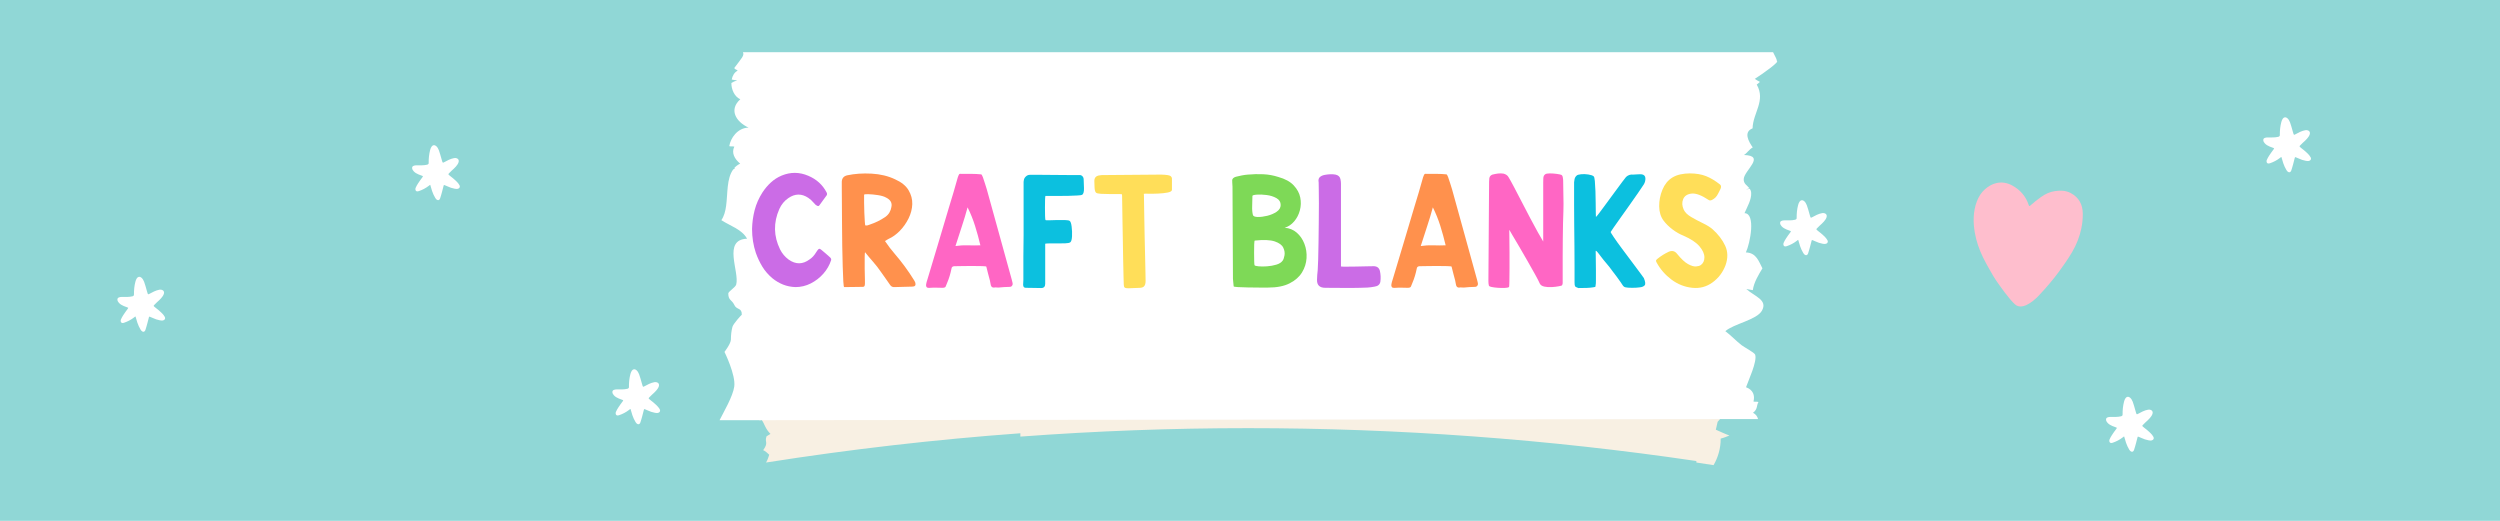
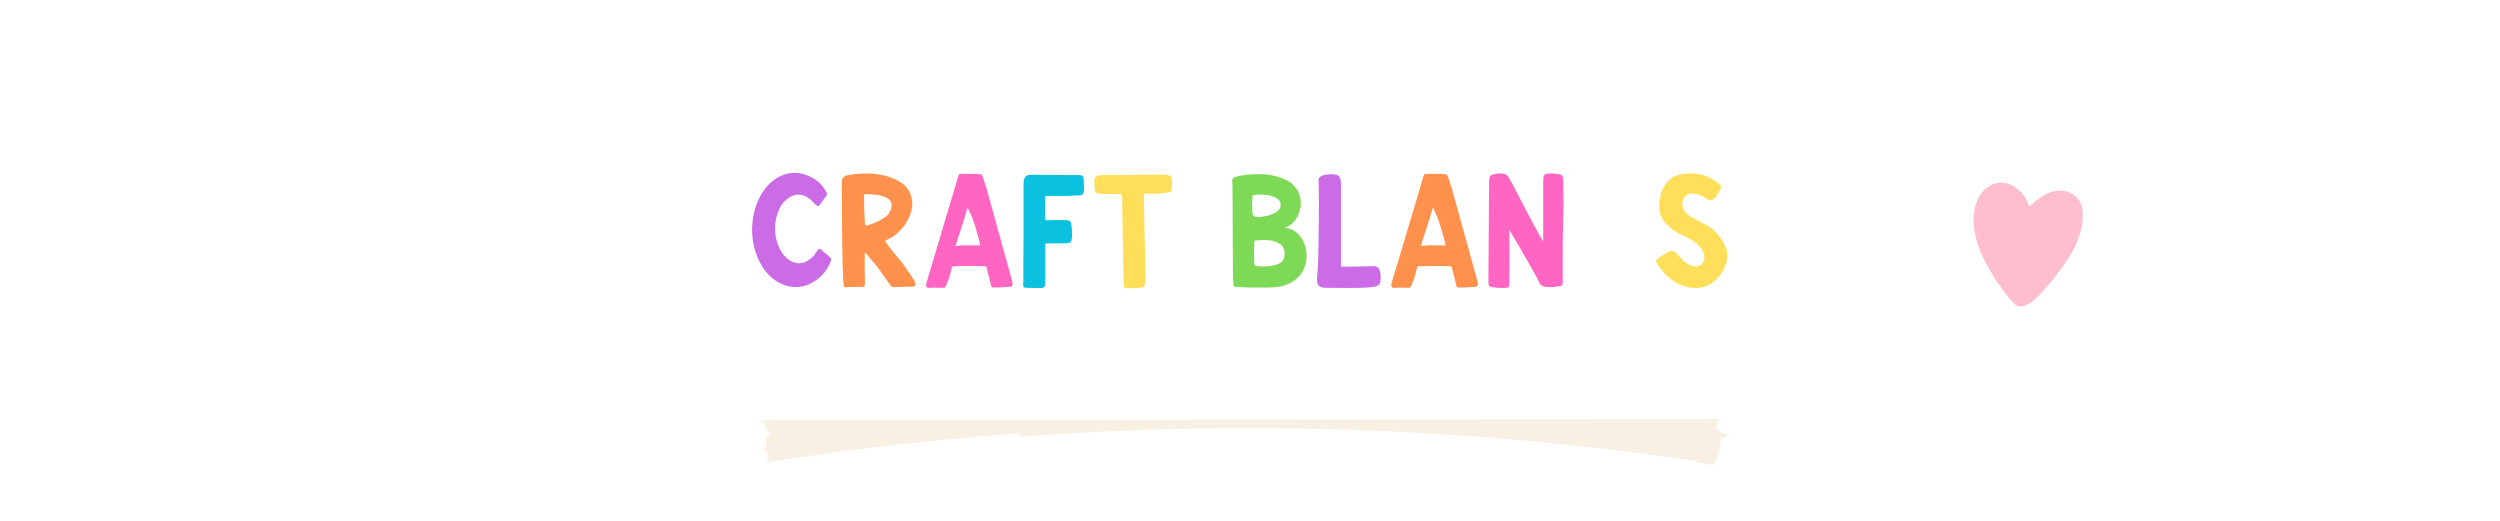
<svg xmlns="http://www.w3.org/2000/svg" version="1.0" preserveAspectRatio="xMidYMid meet" height="500" viewBox="0 0 1800 375" zoomAndPan="magnify" width="2400">
  <defs>
    <g />
    <clipPath id="dc51de4e34">
      <path clip-rule="nonzero" d="M 518 37.5 L 1280 37.5 L 1280 303 L 518 303 Z M 518 37.5" />
    </clipPath>
    <clipPath id="58b2f88054">
      <path clip-rule="nonzero" d="M 84.531 199.285 L 119 199.285 L 119 239 L 84.531 239 Z M 84.531 199.285" />
    </clipPath>
    <clipPath id="8c594ded22">
      <path clip-rule="nonzero" d="M 296.73 104.516 L 331.23 104.516 L 331.23 144.266 L 296.73 144.266 Z M 296.73 104.516" />
    </clipPath>
    <clipPath id="cf0ae4de9f">
      <path clip-rule="nonzero" d="M 440.922 265.859 L 475.422 265.859 L 475.422 305.609 L 440.922 305.609 Z M 440.922 265.859" />
    </clipPath>
    <clipPath id="75bcaca7f2">
      <path clip-rule="nonzero" d="M 1281.672 144.145 L 1316.172 144.145 L 1316.172 183.895 L 1281.672 183.895 Z M 1281.672 144.145" />
    </clipPath>
    <clipPath id="e991a1c4ae">
      <path clip-rule="nonzero" d="M 1516.344 285.676 L 1550.844 285.676 L 1550.844 325.426 L 1516.344 325.426 Z M 1516.344 285.676" />
    </clipPath>
    <clipPath id="1405bef89f">
      <path clip-rule="nonzero" d="M 1629.566 84.445 L 1664 84.445 L 1664 124.195 L 1629.566 124.195 Z M 1629.566 84.445" />
    </clipPath>
    <clipPath id="4952d9646e">
      <path clip-rule="nonzero" d="M 1421 131 L 1500 131 L 1500 221 L 1421 221 Z M 1421 131" />
    </clipPath>
    <clipPath id="9f1bea3dbe">
      <path clip-rule="nonzero" d="M 1427.734 124.07 L 1503.809 141.293 L 1484.273 227.609 L 1408.195 210.387 Z M 1427.734 124.07" />
    </clipPath>
    <clipPath id="0c46d5f2ff">
      <path clip-rule="nonzero" d="M 1427.734 124.07 L 1503.809 141.293 L 1484.273 227.609 L 1408.195 210.387 Z M 1427.734 124.07" />
    </clipPath>
    <clipPath id="4382e478cc">
      <path clip-rule="nonzero" d="M 1427.734 124.07 L 1503.809 141.293 L 1484.273 227.609 L 1408.195 210.387 Z M 1427.734 124.07" />
    </clipPath>
  </defs>
  <rect fill-opacity="1" height="450" y="-37.5" fill="#ffffff" width="2160" x="-180" />
-   <rect fill-opacity="1" height="450" y="-37.5" fill="#90d7d6" width="2160" x="-180" />
  <path fill-rule="nonzero" fill-opacity="1" d="M 1233.758 334.898 C 1229.641 334.258 1225.527 333.637 1221.402 333.023 C 1221.414 332.645 1221.402 332.285 1221.379 331.941 C 1114.363 316.152 1006.504 308.262 898.633 308.262 C 843.941 308.262 789.25 310.293 734.668 314.352 C 734.668 313.551 734.668 312.746 734.668 311.949 C 673.445 316.426 612.348 323.445 551.551 333.023 C 552.68 331.238 553.211 329.273 553.855 327.398 C 552.383 326.039 550.988 324.699 549.496 324.117 C 553.648 318.281 550.309 318.723 551.898 314.156 C 552.84 313.574 553.785 312.984 554.73 312.402 C 551.059 308.734 550.691 305.762 548.254 301.875 C 548.148 302.406 547.793 302.609 547.332 302.609 C 546.297 302.609 544.711 301.625 544.012 301.148 C 544.012 300.988 544.012 300.832 544.012 300.676 C 545.52 299.727 548.738 296.863 551.613 295.438 C 551.5 295.16 551.383 294.883 551.27 294.598 C 548.227 293.293 546.191 290.156 544.195 289.328 C 548.371 286.383 552.961 282.555 557.469 279.688 C 555.605 277.695 553.902 275.527 552.07 274.457 C 556.258 269.438 552.891 269.219 554.488 264.961 C 555.441 264.562 556.395 264.168 557.352 263.766 C 553.637 259.395 553.277 256.34 550.82 251.977 C 550.727 252.383 550.477 252.551 550.141 252.551 C 549.125 252.551 547.301 251.078 546.539 250.395 C 546.539 250.242 546.539 250.082 546.539 249.93 C 548.227 249.207 552.027 246.547 555.129 245.953 C 551.324 244.367 549 240.004 546.723 238.621 C 547.977 237.992 549.277 237.281 550.59 236.555 C 549.164 235.254 547.391 233.895 544.086 232.895 C 544.09 228.953 544.09 225.02 544.098 221.082 C 549.68 217.031 554.359 211.32 559.355 205.863 C 558.832 203.27 557.914 200.836 556.121 198.781 C 561.988 195.594 556.766 193.832 560.824 193.34 C 559.527 192.617 558.004 192.09 555.98 192.09 C 555.926 192.09 555.879 192.09 555.824 192.09 C 556.141 191.582 556.359 191.117 556.605 190.629 C 553.668 188.352 552.668 185.176 546.609 182.16 C 546.609 178.223 546.617 174.289 546.617 170.348 C 550.414 168.371 553.785 165.547 557.121 162.535 C 554.531 159.512 556.926 153.84 564.277 148.434 C 563.457 148.285 562.691 148.242 561.926 148.242 C 560.805 148.242 559.684 148.34 558.355 148.363 C 559.402 147.055 560.09 145.719 560.746 144.332 C 560.043 144.055 559.297 143.82 558.453 143.664 C 560.84 140.301 561.168 137.281 561.457 134.312 C 552.855 133.035 552.023 123.801 560.559 116.355 C 560.895 116.238 561.23 116.125 561.57 116.008 C 556.465 112.664 558.281 106.316 566.969 101.621 C 564.953 100.887 563.262 100.805 561.008 100.426 C 563.125 98.191 563.801 95.527 565.676 92.902 C 565.574 92.164 565.508 91.43 565.508 90.68 C 566.496 89.832 567.695 89.012 569.242 88.219 C 568.766 88.246 568.305 88.258 567.855 88.258 C 567.117 88.258 566.414 88.223 565.734 88.172 C 565.773 87.922 565.855 87.684 565.906 87.441 C 555.605 85.277 554.062 75.02 563.219 68.836 C 567.266 68.227 571.316 67.621 575.363 67.035 C 681.645 51.473 788.742 43.695 895.84 43.695 C 1007.344 43.695 1118.859 52.129 1229.434 68.992 C 1233.809 69.664 1238.172 70.344 1242.543 71.035 C 1243.574 72.59 1245.074 74.012 1247.543 75.133 C 1247.555 84.008 1247.559 92.867 1247.57 101.738 C 1243.73 102.504 1240.043 103.727 1236.551 105.512 C 1239.992 105.887 1243.805 106.914 1247.582 107.863 C 1247.582 108.707 1247.582 109.547 1247.582 110.395 C 1240.633 111.246 1233.844 113.098 1234.582 117.586 C 1237.25 118.516 1239.922 119.441 1242.59 120.391 C 1243.602 122.148 1245.098 123.863 1247.543 125.473 C 1247.547 134.344 1247.566 143.203 1247.57 152.078 C 1243.762 152.082 1240.105 152.586 1236.641 153.715 C 1240.059 154.738 1243.84 156.512 1247.582 158.203 C 1247.582 159.051 1247.582 159.891 1247.582 160.734 C 1246.277 160.637 1244.969 160.582 1243.719 160.582 C 1235.574 160.582 1229.773 163.066 1240.309 173.867 C 1240.371 180.172 1240.758 181.008 1236.355 183.969 C 1235.254 185.059 1239.152 186.734 1238.125 188.547 C 1234.973 189.012 1232.441 190.926 1229.777 192.039 C 1233.062 193.664 1236.938 196.758 1238.68 197.781 C 1238.438 197.766 1238.191 197.754 1237.922 197.754 C 1235.148 197.754 1231.281 198.758 1227.512 199.266 C 1227.477 201.25 1227.328 203.223 1227.633 204.938 C 1228.074 205.359 1228.52 205.785 1228.961 206.156 C 1228.656 206.234 1228.34 206.336 1228.027 206.43 C 1228.578 207.82 1229.613 208.914 1231.559 209.516 C 1231.457 211.855 1231.293 218.699 1231.559 220.305 C 1231.051 219.746 1230.672 219.484 1230.418 219.484 C 1229.211 219.484 1230.66 225.164 1233.004 230.84 C 1235.344 236.52 1238.582 242.199 1240.934 242.199 C 1241.117 242.199 1241.297 242.164 1241.465 242.09 C 1242.828 243.477 1239.852 255.754 1231.617 259.113 C 1231.605 259.578 1231.602 260.074 1231.59 260.574 C 1236.055 261.465 1240.969 263.043 1245.164 263.691 C 1243.219 264.848 1241.367 266.043 1238.801 267.152 C 1238.91 272.707 1237.516 278.57 1235.363 283.664 C 1237.363 287.902 1239.566 291.27 1241.254 291.27 C 1241.344 291.27 1241.438 291.258 1241.52 291.234 C 1242.551 292.5 1241.062 299.578 1236.699 303.684 C 1236.309 305.645 1235.883 307.543 1235.402 309.387 C 1238.746 310.859 1242.152 312.488 1245.188 313.559 C 1243.258 314.332 1241.426 315.172 1238.875 315.785 C 1239.012 322.73 1236.84 329.719 1233.758 334.898" fill="#f8f0e3" />
  <g clip-path="url(#dc51de4e34)">
    <path fill-rule="nonzero" fill-opacity="1" d="M 1279.223 43.992 C 1279.703 43.582 1278.453 41.059 1276.609 37.562 L 534.922 37.574 C 536.039 40.047 534.148 41.605 528.703 48.93 C 529.156 50.207 530.301 49.898 531.125 50.852 C 528.746 52.09 527.355 54.508 526.836 57.277 C 528.078 57.535 529.379 57.75 530.801 57.852 C 529.059 58.406 527.699 59.059 526.586 59.754 C 526.562 64.492 528.812 69.555 533.004 71.477 C 524.801 78.844 529.547 87.484 538.969 91.898 C 531.008 91.996 525.961 99.523 525.074 105.223 C 526.32 105.586 527.438 105.266 528.719 105.562 C 526.48 110.074 528.871 114.461 532.918 117.824 C 531.172 118.656 529.766 119.738 528.629 121.023 C 528.824 121.141 528.996 121.277 529.195 121.383 C 528.758 121.566 528.352 121.797 527.918 121.992 C 523.109 128.527 524.031 139.234 522.797 148.266 C 522.258 152.141 521.324 155.715 519.363 158.512 C 525.777 162.684 534.125 165.059 537.887 171.863 C 520.035 172.523 532.566 195.66 530.07 204.879 C 529.508 206.957 524.332 209.871 524.359 211.363 C 524.434 216.457 526.918 215.68 528.711 219.578 C 530.449 223.363 534.242 221.281 534.086 226.648 C 534.094 226.387 527.961 233.094 527.363 235.32 C 526.562 238.328 526.262 241.371 526.258 244.422 C 526.25 247.398 521.629 253.371 521.629 253.371 C 521.629 253.371 529.859 270.023 528.668 278.352 C 527.652 285.477 521.051 296.621 518.07 302.566 L 1265.785 301.715 C 1265.344 299.965 1264.383 298.375 1262.168 297.195 C 1265.707 294.512 1264.492 292.152 1266.086 289.453 C 1264.879 289.059 1263.754 289.406 1262.512 289.117 C 1263.66 284.609 1262.199 280.688 1257.148 278.801 C 1258.758 274.062 1265.375 260.125 1263.703 255.316 C 1263.188 253.875 1255.812 249.965 1254.043 248.605 C 1250.008 245.512 1246.312 241.453 1242.234 238.441 C 1248.25 233.148 1264.871 230.32 1268.586 223.691 C 1273.004 215.805 1263.082 213.422 1257.332 208.043 C 1258.879 208.453 1260.648 208.613 1262.027 208.891 C 1262.773 203.383 1266.039 198.031 1268.949 193.203 C 1266.375 188.402 1264.652 181.953 1257.035 181.746 C 1260.133 175.117 1264.316 153.59 1256.043 153.477 C 1257.957 149.008 1261.145 143.766 1260.852 138.898 C 1260.773 137.68 1260.402 136.762 1259.891 135.988 C 1258.98 136.07 1258.035 136.184 1257.035 136.367 C 1257.945 136.148 1258.797 135.887 1259.609 135.598 C 1257.945 133.414 1255.242 132.367 1255.492 128.812 C 1255.93 122.598 1271.52 112.078 1255.641 111.605 C 1257.602 110.492 1259.625 107.359 1261.98 106.145 C 1258.945 101.824 1255.141 95.043 1261.855 92.41 C 1262.098 81.285 1271.484 72.5 1264.855 60.902 L 1267.168 58.984 C 1265.961 58.441 1264.176 57.281 1263.469 56.773 C 1269.863 52.727 1281.867 43.992 1279.223 43.992" fill="#ffffff" />
  </g>
  <g clip-path="url(#58b2f88054)">
    <path fill-rule="nonzero" fill-opacity="1" d="M 97.574 227.852 C 97.082 228.004 96.832 228.32 96.527 228.559 C 94.344 230.242 91.938 231.5 89.324 232.375 C 89.082 232.457 88.828 232.535 88.57 232.562 C 87.578 232.668 86.977 232.164 86.895 231.168 C 86.863 230.777 86.914 230.395 87.059 230.02 C 87.508 228.875 88.176 227.848 88.816 226.809 C 89.727 225.32 90.816 223.957 91.832 222.543 C 91.926 222.414 92.02 222.289 92.105 222.16 C 92.445 221.656 92.441 221.609 91.887 221.395 C 90.965 221.035 90.023 220.73 89.117 220.344 C 87.816 219.793 86.582 219.121 85.625 218.047 C 85.027 217.379 84.543 216.648 84.531 215.695 C 84.523 214.988 84.844 214.504 85.465 214.211 C 86.086 213.914 86.758 213.816 87.438 213.805 C 88.84 213.785 90.246 213.793 91.652 213.789 C 92.852 213.785 94.031 213.629 95.203 213.375 C 95.379 213.336 95.559 213.293 95.723 213.219 C 96.207 213.008 96.453 212.707 96.449 212.098 C 96.418 208.941 96.695 205.812 97.512 202.754 C 97.738 201.895 98.043 201.066 98.551 200.328 C 99.371 199.129 100.664 198.949 101.777 199.887 C 102.738 200.699 103.328 201.762 103.77 202.918 C 104.52 204.891 105.016 206.938 105.605 208.957 C 105.797 209.605 105.969 210.262 106.176 210.902 C 106.551 212.062 106.648 212.109 107.73 211.492 C 108.773 210.898 109.832 210.352 110.922 209.852 C 112.176 209.277 113.473 208.82 114.84 208.578 C 115.477 208.469 116.09 208.531 116.68 208.738 C 117.883 209.152 118.391 210.227 118 211.504 C 117.625 212.723 116.879 213.734 116.051 214.672 C 115.121 215.727 114.094 216.684 113.031 217.609 C 112.324 218.223 111.66 218.887 111.043 219.59 C 110.516 220.188 110.531 220.25 111.094 220.801 C 111.949 221.641 112.992 222.254 113.887 223.047 C 115.254 224.25 116.664 225.406 117.789 226.855 C 118.125 227.289 118.445 227.73 118.688 228.223 C 119.207 229.297 118.707 230.328 117.551 230.66 C 116.746 230.891 115.953 230.777 115.16 230.637 C 113.332 230.305 111.59 229.723 109.918 228.914 C 109.309 228.621 108.684 228.359 108.051 228.121 C 107.438 227.887 107.348 227.945 107.184 228.574 C 106.812 230.008 106.473 231.453 106.07 232.875 C 105.637 234.426 105.246 235.992 104.711 237.516 C 104.57 237.914 104.387 238.281 104.066 238.566 C 103.684 238.91 103.27 239.004 102.773 238.793 C 102.062 238.496 101.594 237.953 101.215 237.32 C 100.254 235.734 99.5 234.051 98.898 232.301 C 98.402 230.855 97.973 229.387 97.574 227.852 Z M 97.574 227.852" fill="#ffffff" />
  </g>
  <g clip-path="url(#8c594ded22)">
    <path fill-rule="nonzero" fill-opacity="1" d="M 309.773 133.082 C 309.281 133.238 309.031 133.555 308.727 133.789 C 306.543 135.473 304.133 136.73 301.523 137.605 C 301.277 137.691 301.023 137.766 300.77 137.793 C 299.773 137.898 299.172 137.395 299.09 136.398 C 299.059 136.008 299.109 135.625 299.258 135.254 C 299.703 134.105 300.371 133.078 301.012 132.039 C 301.926 130.551 303.016 129.188 304.031 127.773 C 304.121 127.645 304.215 127.52 304.301 127.391 C 304.641 126.887 304.637 126.84 304.082 126.625 C 303.164 126.266 302.223 125.961 301.312 125.574 C 300.016 125.023 298.777 124.355 297.82 123.277 C 297.227 122.609 296.742 121.883 296.73 120.926 C 296.723 120.219 297.039 119.734 297.66 119.441 C 298.285 119.148 298.957 119.047 299.633 119.035 C 301.039 119.016 302.441 119.023 303.848 119.02 C 305.047 119.02 306.23 118.863 307.398 118.605 C 307.574 118.566 307.754 118.523 307.918 118.449 C 308.402 118.238 308.652 117.938 308.645 117.328 C 308.613 114.172 308.895 111.047 309.707 107.984 C 309.938 107.125 310.238 106.297 310.75 105.559 C 311.57 104.359 312.863 104.18 313.973 105.117 C 314.938 105.93 315.527 106.992 315.969 108.148 C 316.719 110.121 317.211 112.168 317.805 114.188 C 317.996 114.836 318.164 115.492 318.371 116.133 C 318.746 117.293 318.848 117.34 319.93 116.723 C 320.969 116.133 322.031 115.582 323.117 115.082 C 324.375 114.508 325.668 114.051 327.035 113.809 C 327.676 113.699 328.285 113.762 328.879 113.969 C 330.078 114.383 330.586 115.457 330.195 116.734 C 329.82 117.953 329.074 118.965 328.25 119.902 C 327.32 120.957 326.289 121.914 325.23 122.84 C 324.523 123.453 323.859 124.117 323.238 124.82 C 322.711 125.418 322.727 125.48 323.289 126.031 C 324.148 126.871 325.188 127.484 326.086 128.277 C 327.449 129.48 328.859 130.637 329.988 132.086 C 330.324 132.52 330.645 132.961 330.883 133.453 C 331.402 134.527 330.902 135.559 329.75 135.891 C 328.941 136.121 328.152 136.008 327.355 135.867 C 325.531 135.535 323.785 134.953 322.113 134.145 C 321.508 133.852 320.879 133.59 320.25 133.352 C 319.633 133.117 319.543 133.176 319.379 133.805 C 319.008 135.238 318.672 136.684 318.27 138.109 C 317.832 139.66 317.441 141.223 316.906 142.746 C 316.766 143.145 316.582 143.512 316.262 143.797 C 315.883 144.141 315.465 144.234 314.969 144.027 C 314.258 143.727 313.793 143.184 313.41 142.551 C 312.449 140.965 311.695 139.281 311.094 137.531 C 310.598 136.086 310.172 134.617 309.773 133.082 Z M 309.773 133.082" fill="#ffffff" />
  </g>
  <g clip-path="url(#cf0ae4de9f)">
    <path fill-rule="nonzero" fill-opacity="1" d="M 453.965 294.426 C 453.473 294.582 453.223 294.898 452.918 295.133 C 450.73 296.816 448.324 298.074 445.715 298.953 C 445.469 299.035 445.215 299.109 444.961 299.137 C 443.965 299.242 443.363 298.738 443.281 297.742 C 443.25 297.352 443.301 296.969 443.449 296.598 C 443.895 295.449 444.562 294.426 445.203 293.383 C 446.117 291.895 447.207 290.531 448.223 289.117 C 448.312 288.992 448.406 288.863 448.492 288.734 C 448.832 288.23 448.828 288.188 448.273 287.969 C 447.355 287.609 446.41 287.305 445.504 286.918 C 444.207 286.367 442.969 285.699 442.012 284.621 C 441.418 283.953 440.934 283.227 440.922 282.27 C 440.91 281.562 441.23 281.078 441.852 280.785 C 442.477 280.492 443.145 280.391 443.824 280.379 C 445.23 280.359 446.633 280.367 448.039 280.363 C 449.238 280.363 450.422 280.207 451.59 279.949 C 451.766 279.91 451.945 279.867 452.109 279.793 C 452.594 279.582 452.84 279.281 452.836 278.672 C 452.805 275.516 453.086 272.391 453.898 269.328 C 454.129 268.473 454.43 267.641 454.938 266.902 C 455.762 265.703 457.055 265.523 458.164 266.461 C 459.125 267.273 459.719 268.336 460.16 269.492 C 460.91 271.465 461.402 273.512 461.996 275.531 C 462.188 276.18 462.355 276.836 462.562 277.48 C 462.938 278.641 463.039 278.684 464.121 278.066 C 465.16 277.477 466.223 276.926 467.309 276.426 C 468.566 275.852 469.859 275.395 471.227 275.152 C 471.863 275.043 472.477 275.105 473.07 275.312 C 474.27 275.727 474.777 276.801 474.387 278.078 C 474.012 279.301 473.266 280.309 472.441 281.246 C 471.512 282.301 470.48 283.258 469.422 284.184 C 468.715 284.801 468.047 285.461 467.43 286.164 C 466.902 286.762 466.918 286.824 467.48 287.375 C 468.34 288.215 469.379 288.832 470.277 289.621 C 471.641 290.824 473.051 291.98 474.176 293.43 C 474.516 293.863 474.836 294.305 475.074 294.801 C 475.594 295.871 475.094 296.902 473.941 297.234 C 473.133 297.465 472.34 297.352 471.547 297.211 C 469.723 296.879 467.977 296.297 466.305 295.488 C 465.699 295.195 465.07 294.938 464.441 294.695 C 463.824 294.461 463.734 294.52 463.57 295.148 C 463.199 296.582 462.859 298.027 462.461 299.453 C 462.023 301.004 461.633 302.566 461.098 304.09 C 460.957 304.488 460.773 304.855 460.453 305.141 C 460.074 305.484 459.656 305.578 459.16 305.371 C 458.449 305.07 457.984 304.527 457.602 303.895 C 456.641 302.309 455.887 300.625 455.285 298.875 C 454.789 297.43 454.363 295.961 453.965 294.426 Z M 453.965 294.426" fill="#ffffff" />
  </g>
  <g clip-path="url(#75bcaca7f2)">
    <path fill-rule="nonzero" fill-opacity="1" d="M 1294.715 172.711 C 1294.223 172.863 1293.973 173.18 1293.668 173.414 C 1291.484 175.098 1289.078 176.359 1286.465 177.234 C 1286.223 177.316 1285.969 177.395 1285.711 177.422 C 1284.719 177.527 1284.117 177.02 1284.035 176.027 C 1284.004 175.633 1284.055 175.254 1284.199 174.879 C 1284.648 173.73 1285.316 172.707 1285.957 171.664 C 1286.867 170.18 1287.957 168.816 1288.973 167.398 C 1289.066 167.273 1289.16 167.148 1289.246 167.02 C 1289.586 166.516 1289.582 166.469 1289.027 166.254 C 1288.105 165.895 1287.164 165.59 1286.258 165.203 C 1284.957 164.652 1283.723 163.98 1282.766 162.906 C 1282.168 162.234 1281.684 161.508 1281.672 160.555 C 1281.664 159.844 1281.984 159.359 1282.605 159.066 C 1283.227 158.773 1283.898 158.672 1284.578 158.664 C 1285.98 158.645 1287.387 158.648 1288.793 158.648 C 1289.992 158.645 1291.172 158.488 1292.344 158.234 C 1292.52 158.195 1292.699 158.148 1292.863 158.078 C 1293.348 157.867 1293.594 157.566 1293.59 156.953 C 1293.559 153.801 1293.836 150.672 1294.652 147.609 C 1294.879 146.754 1295.184 145.926 1295.691 145.184 C 1296.512 143.988 1297.805 143.805 1298.918 144.742 C 1299.879 145.555 1300.469 146.617 1300.91 147.777 C 1301.66 149.746 1302.156 151.797 1302.746 153.816 C 1302.938 154.465 1303.109 155.121 1303.316 155.762 C 1303.691 156.922 1303.789 156.969 1304.871 156.352 C 1305.914 155.758 1306.973 155.207 1308.062 154.711 C 1309.316 154.133 1310.613 153.676 1311.98 153.438 C 1312.617 153.324 1313.23 153.391 1313.82 153.594 C 1315.023 154.008 1315.531 155.086 1315.141 156.359 C 1314.766 157.582 1314.02 158.59 1313.191 159.531 C 1312.262 160.582 1311.234 161.539 1310.172 162.465 C 1309.465 163.082 1308.801 163.742 1308.184 164.445 C 1307.656 165.043 1307.672 165.109 1308.234 165.656 C 1309.09 166.5 1310.133 167.113 1311.027 167.902 C 1312.395 169.109 1313.805 170.266 1314.93 171.715 C 1315.266 172.145 1315.586 172.59 1315.828 173.082 C 1316.348 174.152 1315.848 175.188 1314.691 175.516 C 1313.887 175.75 1313.094 175.637 1312.301 175.492 C 1310.473 175.164 1308.73 174.578 1307.059 173.77 C 1306.449 173.477 1305.824 173.219 1305.191 172.98 C 1304.578 172.746 1304.488 172.801 1304.324 173.434 C 1303.953 174.867 1303.613 176.309 1303.211 177.734 C 1302.777 179.285 1302.387 180.852 1301.852 182.371 C 1301.711 182.773 1301.527 183.141 1301.207 183.426 C 1300.824 183.77 1300.41 183.859 1299.914 183.652 C 1299.203 183.355 1298.734 182.809 1298.355 182.18 C 1297.395 180.594 1296.641 178.91 1296.039 177.156 C 1295.543 175.711 1295.113 174.242 1294.715 172.711 Z M 1294.715 172.711" fill="#ffffff" />
  </g>
  <g clip-path="url(#e991a1c4ae)">
    <path fill-rule="nonzero" fill-opacity="1" d="M 1529.391 314.238 C 1528.895 314.395 1528.645 314.711 1528.34 314.945 C 1526.156 316.629 1523.75 317.887 1521.137 318.766 C 1520.895 318.848 1520.641 318.926 1520.383 318.949 C 1519.391 319.055 1518.789 318.551 1518.707 317.559 C 1518.676 317.164 1518.727 316.785 1518.871 316.41 C 1519.32 315.262 1519.988 314.238 1520.629 313.195 C 1521.543 311.711 1522.629 310.344 1523.648 308.93 C 1523.738 308.805 1523.832 308.68 1523.918 308.551 C 1524.258 308.047 1524.254 308 1523.699 307.781 C 1522.777 307.426 1521.836 307.117 1520.93 306.734 C 1519.629 306.18 1518.395 305.512 1517.438 304.438 C 1516.84 303.766 1516.359 303.039 1516.344 302.086 C 1516.336 301.375 1516.656 300.891 1517.277 300.598 C 1517.898 300.305 1518.57 300.203 1519.25 300.195 C 1520.652 300.172 1522.059 300.18 1523.465 300.18 C 1524.664 300.176 1525.844 300.02 1527.016 299.762 C 1527.191 299.727 1527.371 299.68 1527.535 299.609 C 1528.02 299.395 1528.266 299.098 1528.262 298.484 C 1528.23 295.332 1528.508 292.203 1529.324 289.141 C 1529.551 288.285 1529.855 287.453 1530.363 286.715 C 1531.188 285.52 1532.477 285.336 1533.59 286.273 C 1534.551 287.086 1535.141 288.148 1535.582 289.305 C 1536.336 291.277 1536.828 293.328 1537.418 295.348 C 1537.609 295.996 1537.781 296.648 1537.988 297.293 C 1538.363 298.453 1538.461 298.5 1539.543 297.883 C 1540.586 297.289 1541.645 296.738 1542.734 296.238 C 1543.988 295.664 1545.285 295.207 1546.652 294.969 C 1547.289 294.855 1547.902 294.918 1548.496 295.125 C 1549.695 295.539 1550.203 296.617 1549.812 297.891 C 1549.438 299.113 1548.691 300.121 1547.863 301.059 C 1546.938 302.113 1545.906 303.07 1544.844 303.996 C 1544.137 304.613 1543.473 305.273 1542.855 305.977 C 1542.328 306.574 1542.344 306.637 1542.906 307.188 C 1543.766 308.027 1544.805 308.645 1545.699 309.434 C 1547.066 310.637 1548.477 311.797 1549.602 313.242 C 1549.938 313.676 1550.262 314.117 1550.5 314.613 C 1551.02 315.684 1550.52 316.715 1549.363 317.047 C 1548.559 317.277 1547.766 317.168 1546.973 317.023 C 1545.145 316.695 1543.402 316.109 1541.73 315.301 C 1541.121 315.008 1540.496 314.75 1539.867 314.512 C 1539.25 314.277 1539.16 314.332 1538.996 314.965 C 1538.625 316.398 1538.285 317.84 1537.883 319.266 C 1537.449 320.816 1537.059 322.379 1536.523 323.902 C 1536.383 324.301 1536.199 324.672 1535.879 324.957 C 1535.496 325.301 1535.082 325.391 1534.586 325.184 C 1533.875 324.887 1533.406 324.34 1533.027 323.711 C 1532.066 322.121 1531.312 320.441 1530.711 318.688 C 1530.215 317.242 1529.785 315.773 1529.387 314.238 Z M 1529.391 314.238" fill="#ffffff" />
  </g>
  <g clip-path="url(#1405bef89f)">
-     <path fill-rule="nonzero" fill-opacity="1" d="M 1642.609 113.012 C 1642.117 113.164 1641.867 113.48 1641.562 113.715 C 1639.379 115.398 1636.969 116.66 1634.359 117.535 C 1634.113 117.617 1633.859 117.695 1633.605 117.723 C 1632.609 117.828 1632.008 117.32 1631.93 116.328 C 1631.895 115.934 1631.945 115.555 1632.094 115.18 C 1632.539 114.031 1633.207 113.008 1633.848 111.965 C 1634.762 110.48 1635.852 109.117 1636.867 107.699 C 1636.957 107.574 1637.051 107.449 1637.141 107.32 C 1637.477 106.816 1637.473 106.77 1636.918 106.555 C 1636 106.195 1635.059 105.891 1634.148 105.504 C 1632.852 104.953 1631.613 104.281 1630.656 103.207 C 1630.062 102.535 1629.578 101.809 1629.566 100.855 C 1629.559 100.145 1629.875 99.66 1630.5 99.367 C 1631.121 99.074 1631.793 98.973 1632.469 98.965 C 1633.875 98.945 1635.277 98.949 1636.684 98.949 C 1637.883 98.945 1639.066 98.789 1640.234 98.535 C 1640.41 98.496 1640.59 98.449 1640.754 98.379 C 1641.238 98.168 1641.488 97.867 1641.48 97.254 C 1641.449 94.102 1641.73 90.973 1642.547 87.91 C 1642.773 87.055 1643.078 86.223 1643.586 85.484 C 1644.406 84.289 1645.699 84.105 1646.809 85.043 C 1647.773 85.855 1648.363 86.918 1648.805 88.074 C 1649.555 90.047 1650.047 92.098 1650.641 94.117 C 1650.832 94.766 1651 95.418 1651.207 96.062 C 1651.582 97.223 1651.684 97.27 1652.766 96.652 C 1653.805 96.059 1654.867 95.508 1655.953 95.012 C 1657.211 94.434 1658.504 93.977 1659.875 93.738 C 1660.512 93.625 1661.121 93.691 1661.715 93.895 C 1662.914 94.309 1663.426 95.387 1663.031 96.66 C 1662.656 97.883 1661.914 98.891 1661.086 99.828 C 1660.156 100.883 1659.125 101.84 1658.066 102.766 C 1657.359 103.383 1656.695 104.043 1656.074 104.746 C 1655.551 105.344 1655.566 105.41 1656.125 105.957 C 1656.984 106.801 1658.023 107.414 1658.922 108.203 C 1660.285 109.41 1661.695 110.566 1662.824 112.016 C 1663.16 112.445 1663.48 112.891 1663.719 113.383 C 1664.238 114.453 1663.742 115.488 1662.586 115.816 C 1661.777 116.051 1660.988 115.938 1660.195 115.793 C 1658.367 115.465 1656.625 114.879 1654.949 114.07 C 1654.344 113.777 1653.719 113.52 1653.086 113.281 C 1652.469 113.047 1652.383 113.102 1652.219 113.734 C 1651.844 115.168 1651.508 116.609 1651.105 118.035 C 1650.668 119.586 1650.277 121.152 1649.742 122.672 C 1649.602 123.074 1649.418 123.441 1649.102 123.727 C 1648.719 124.07 1648.301 124.16 1647.805 123.953 C 1647.094 123.656 1646.629 123.109 1646.246 122.48 C 1645.285 120.895 1644.535 119.211 1643.93 117.457 C 1643.434 116.012 1643.008 114.543 1642.609 113.012 Z M 1642.609 113.012" fill="#ffffff" />
-   </g>
+     </g>
  <g clip-path="url(#4952d9646e)">
    <g clip-path="url(#9f1bea3dbe)">
      <g clip-path="url(#0c46d5f2ff)">
        <g clip-path="url(#4382e478cc)">
          <path fill-rule="nonzero" fill-opacity="1" d="M 1498.586 164.32 C 1497.344 170.41 1495.02 176.285 1491.848 181.641 C 1488.977 186.484 1485.754 191.098 1482.422 195.637 C 1478.055 201.586 1473.176 207.215 1468.121 212.613 C 1462.613 218.496 1455.324 223.137 1450.855 219.191 C 1446.598 215.426 1440.242 206.312 1437.051 201.715 C 1435.613 199.648 1434.422 197.422 1433.16 195.242 C 1431.27 191.973 1429.414 188.688 1427.762 185.293 C 1425.027 179.664 1422.988 173.809 1421.887 167.645 C 1420.559 160.227 1420.59 152.223 1423.301 145.102 C 1424.578 141.746 1426.371 138.758 1429.07 136.355 C 1431.469 134.223 1434.148 132.582 1437.301 131.84 C 1441.363 130.887 1445.238 131.598 1448.828 133.562 C 1454.586 136.711 1458.633 141.371 1460.688 147.664 C 1460.945 148.453 1461.211 148.555 1461.82 147.996 C 1464.227 145.789 1466.816 143.824 1469.457 141.91 C 1472.539 139.68 1475.871 138.117 1479.648 137.578 C 1483.508 137.023 1487.348 137.113 1490.863 138.965 C 1496.832 142.117 1499.57 147.27 1499.617 153.918 C 1499.637 157.418 1499.281 160.902 1498.586 164.32 Z M 1498.586 164.32" fill="#febecd" />
        </g>
      </g>
    </g>
  </g>
  <g fill-opacity="1" fill="#cb6ce6">
    <g transform="translate(537.714, 206.707)">
      <g>
        <path d="M 3.766 -41.875 C 3.879 -46.539 4.504 -51.066 5.641 -55.453 C 6.773 -59.836 8.656 -64.082 11.281 -68.188 C 12.988 -70.801 14.977 -73.16 17.25 -75.266 C 19.531 -77.379 22.156 -79.062 25.125 -80.312 C 31.5 -82.938 37.879 -82.879 44.266 -80.141 C 50.18 -77.641 54.566 -73.656 57.422 -68.188 C 57.879 -67.383 57.879 -66.645 57.422 -65.969 C 56.504 -64.82 55.645 -63.648 54.844 -62.453 C 54.051 -61.266 53.203 -60.098 52.297 -58.953 C 51.836 -58.273 51.266 -58.16 50.578 -58.609 C 49.785 -58.953 48.988 -59.641 48.188 -60.672 C 46.938 -62.148 45.629 -63.344 44.266 -64.25 C 39.473 -67.445 34.688 -67.391 29.906 -64.078 C 27.062 -62.141 24.895 -59.52 23.406 -56.219 C 19.082 -46.426 19.254 -36.742 23.922 -27.172 C 25.398 -24.211 27.453 -21.766 30.078 -19.828 C 35.203 -16.18 40.27 -16.238 45.281 -20 C 46.988 -21.133 48.473 -22.727 49.734 -24.781 C 49.961 -25.008 50.129 -25.266 50.234 -25.547 C 50.348 -25.828 50.52 -26.082 50.75 -26.312 C 51.32 -27.113 51.781 -27.539 52.125 -27.594 C 52.469 -27.656 52.977 -27.398 53.656 -26.828 C 54.801 -25.922 55.883 -25.008 56.906 -24.094 C 57.926 -23.188 58.953 -22.273 59.984 -21.359 C 60.672 -20.68 60.898 -20 60.672 -19.312 C 59.523 -15.781 57.672 -12.562 55.109 -9.656 C 52.547 -6.75 49.523 -4.41 46.047 -2.641 C 42.578 -0.879 38.906 0 35.031 0 C 31.844 -0.113 28.879 -0.711 26.141 -1.797 C 23.41 -2.879 20.848 -4.391 18.453 -6.328 C 15.492 -8.828 13.07 -11.613 11.188 -14.688 C 9.312 -17.77 7.75 -21.078 6.5 -24.609 C 5.582 -27.336 4.895 -30.156 4.438 -33.062 C 3.988 -35.969 3.766 -38.906 3.766 -41.875 Z M 3.766 -41.875" />
      </g>
    </g>
  </g>
  <g fill-opacity="1" fill="#ff914d">
    <g transform="translate(602.32, 206.707)">
      <g>
        <path d="M 34.859 -33.156 C 37.254 -29.625 39.648 -26.488 42.047 -23.75 C 47.055 -17.938 51.609 -11.727 55.703 -5.125 C 55.93 -4.781 56.129 -4.438 56.297 -4.094 C 56.473 -3.758 56.617 -3.422 56.734 -3.078 C 57.191 -1.254 56.453 -0.344 54.516 -0.344 C 52.348 -0.227 50.18 -0.172 48.016 -0.172 C 45.848 -0.172 43.742 -0.113 41.703 0 C 40.328 0.113 39.242 -0.453 38.453 -1.703 C 37.422 -3.191 36.363 -4.703 35.281 -6.234 C 34.207 -7.773 33.098 -9.344 31.953 -10.938 C 30.242 -13.445 28.363 -15.867 26.312 -18.203 C 24.258 -20.535 22.32 -22.844 20.5 -25.125 C 20.395 -25.125 20.312 -23.953 20.25 -21.609 C 20.195 -19.273 20.195 -16.57 20.25 -13.5 C 20.312 -10.426 20.367 -7.691 20.422 -5.297 C 20.473 -2.898 20.445 -1.645 20.344 -1.531 C 20.227 -0.625 19.77 -0.172 18.969 -0.172 C 16.688 -0.172 14.438 -0.141 12.219 -0.078 C 10 -0.023 7.75 0 5.469 0 C 5.238 0 5.035 -1.363 4.859 -4.094 C 4.691 -6.832 4.551 -10.422 4.438 -14.859 C 4.32 -19.305 4.207 -24.207 4.094 -29.562 C 3.988 -34.914 3.938 -40.297 3.938 -45.703 C 3.938 -51.117 3.906 -56.078 3.844 -60.578 C 3.789 -65.078 3.766 -68.723 3.766 -71.516 C 3.766 -74.305 3.766 -75.758 3.766 -75.875 C 3.879 -78.383 5.188 -79.922 7.688 -80.484 C 13.039 -81.629 18.879 -82.031 25.203 -81.688 C 31.523 -81.344 37.191 -79.973 42.203 -77.578 C 46.766 -75.535 49.984 -72.914 51.859 -69.719 C 53.742 -66.531 54.629 -63.195 54.516 -59.719 C 54.398 -56.25 53.516 -52.832 51.859 -49.469 C 50.211 -46.113 48.109 -43.125 45.547 -40.5 C 42.984 -37.883 40.273 -35.945 37.422 -34.688 C 37.078 -34.457 36.676 -34.227 36.219 -34 C 35.77 -33.781 35.316 -33.5 34.859 -33.156 Z M 19.828 -66.469 C 19.828 -64.988 19.828 -63.082 19.828 -60.75 C 19.828 -58.414 19.883 -56.023 20 -53.578 C 20.113 -51.129 20.223 -49.047 20.328 -47.328 C 20.441 -45.617 20.555 -44.656 20.672 -44.438 C 21.242 -44.32 21.785 -44.32 22.297 -44.438 C 22.805 -44.551 23.289 -44.719 23.75 -44.938 C 25.801 -45.625 27.766 -46.422 29.641 -47.328 C 31.523 -48.242 33.379 -49.328 35.203 -50.578 C 36.453 -51.492 37.422 -52.551 38.109 -53.75 C 38.797 -54.945 39.25 -56.227 39.469 -57.594 C 40.156 -60.551 38.906 -62.828 35.719 -64.422 C 34.352 -65.223 32.383 -65.82 29.812 -66.219 C 27.25 -66.613 24.941 -66.836 22.891 -66.891 C 20.848 -66.953 19.828 -66.812 19.828 -66.469 Z M 19.828 -66.469" />
      </g>
    </g>
  </g>
  <g fill-opacity="1" fill="#ff66c4">
    <g transform="translate(662.988, 206.707)">
      <g>
        <path d="M 55.875 0.344 C 55.195 0.344 54.629 0.312 54.172 0.25 C 53.711 0.195 53.258 0.227 52.812 0.344 C 51.551 0.457 50.75 -0.109 50.406 -1.359 C 50.289 -1.93 50.176 -2.504 50.062 -3.078 C 49.957 -3.648 49.848 -4.219 49.734 -4.781 C 49.273 -6.375 48.844 -8 48.438 -9.656 C 48.039 -11.312 47.617 -12.992 47.172 -14.703 C 47.172 -14.922 46.086 -15.055 43.922 -15.109 C 41.754 -15.172 39.219 -15.203 36.312 -15.203 C 33.406 -15.203 30.754 -15.172 28.359 -15.109 C 25.973 -15.055 24.492 -15.031 23.922 -15.031 C 22.785 -14.926 22.16 -14.301 22.047 -13.156 C 21.703 -11.445 21.273 -9.738 20.766 -8.031 C 20.254 -6.32 19.656 -4.672 18.969 -3.078 C 18.508 -1.828 18.141 -0.914 17.859 -0.344 C 17.578 0.227 16.805 0.516 15.547 0.516 C 14.18 0.516 12.758 0.484 11.281 0.422 C 9.801 0.367 8.375 0.398 7 0.516 C 6.094 0.629 5.352 0.598 4.781 0.422 C 4.219 0.254 3.879 -0.285 3.766 -1.203 C 3.766 -1.766 3.906 -2.586 4.188 -3.672 C 4.469 -4.754 4.723 -5.582 4.953 -6.156 C 7.461 -14.582 10 -23.039 12.562 -31.531 C 15.125 -40.02 17.66 -48.535 20.172 -57.078 C 21.305 -60.723 22.414 -64.395 23.5 -68.094 C 24.582 -71.801 25.633 -75.477 26.656 -79.125 C 27.113 -80.375 27.457 -81.113 27.688 -81.344 C 27.914 -81.57 28.656 -81.629 29.906 -81.516 C 32.188 -81.516 34.438 -81.516 36.656 -81.516 C 38.875 -81.516 41.125 -81.398 43.406 -81.172 C 43.75 -81.172 44.176 -80.488 44.688 -79.125 C 45.195 -77.758 45.707 -76.219 46.219 -74.5 C 46.738 -72.789 47.164 -71.426 47.5 -70.406 C 50.469 -59.582 53.461 -48.758 56.484 -37.938 C 59.504 -27.113 62.492 -16.289 65.453 -5.469 C 65.566 -4.895 65.707 -4.32 65.875 -3.75 C 66.051 -3.188 66.141 -2.617 66.141 -2.047 C 65.91 -0.91 65.281 -0.285 64.25 -0.172 C 62.77 -0.172 61.316 -0.113 59.891 0 C 58.473 0.113 57.133 0.227 55.875 0.344 Z M 24.953 -29.562 C 28.023 -30.02 31.016 -30.191 33.922 -30.078 C 36.828 -29.961 39.816 -29.961 42.891 -30.078 C 41.754 -34.859 40.473 -39.523 39.047 -44.078 C 37.617 -48.641 35.828 -53.086 33.672 -57.422 C 32.41 -52.742 31.008 -48.098 29.469 -43.484 C 27.938 -38.879 26.43 -34.238 24.953 -29.562 Z M 24.953 -29.562" />
      </g>
    </g>
  </g>
  <g fill-opacity="1" fill="#0cc0df">
    <g transform="translate(732.89, 206.707)">
      <g>
        <path d="M 4.094 -37.25 C 4.094 -44.195 4.094 -50.691 4.094 -56.734 C 4.094 -62.773 4.094 -68.754 4.094 -74.672 C 4.094 -75.016 4.094 -75.383 4.094 -75.781 C 4.094 -76.188 4.148 -76.562 4.266 -76.906 C 4.379 -77.926 4.863 -78.832 5.719 -79.625 C 6.57 -80.426 7.516 -80.828 8.547 -80.828 C 10.828 -80.828 13.789 -80.828 17.438 -80.828 C 21.082 -80.828 24.781 -80.797 28.531 -80.734 C 32.289 -80.68 35.625 -80.656 38.531 -80.656 C 41.438 -80.656 43.289 -80.656 44.094 -80.656 C 45 -80.77 45.766 -80.516 46.391 -79.891 C 47.023 -79.266 47.344 -78.492 47.344 -77.578 C 47.445 -75.867 47.523 -73.758 47.578 -71.25 C 47.641 -68.75 47.219 -67.156 46.312 -66.469 C 45.969 -66.25 44.883 -66.082 43.062 -65.969 C 41.238 -65.852 39.047 -65.766 36.484 -65.703 C 33.922 -65.648 31.383 -65.625 28.875 -65.625 C 26.375 -65.625 24.27 -65.625 22.562 -65.625 C 20.852 -65.625 19.941 -65.625 19.828 -65.625 C 19.711 -65.508 19.625 -64.625 19.562 -62.969 C 19.508 -61.32 19.484 -59.383 19.484 -57.156 C 19.484 -54.938 19.508 -52.973 19.562 -51.266 C 19.625 -49.555 19.711 -48.586 19.828 -48.359 C 19.828 -48.129 20.625 -48.039 22.219 -48.094 C 23.812 -48.156 25.691 -48.211 27.859 -48.266 C 30.023 -48.328 32.02 -48.328 33.844 -48.266 C 35.664 -48.211 36.801 -48.016 37.25 -47.672 C 37.938 -47.223 38.422 -45.828 38.703 -43.484 C 38.992 -41.148 39.082 -38.844 38.969 -36.562 C 38.852 -34.289 38.453 -32.867 37.766 -32.297 C 37.191 -31.836 35.961 -31.578 34.078 -31.516 C 32.203 -31.461 30.156 -31.438 27.938 -31.438 C 25.719 -31.438 23.781 -31.438 22.125 -31.438 C 20.477 -31.438 19.656 -31.328 19.656 -31.109 C 19.656 -26.316 19.656 -21.523 19.656 -16.734 C 19.656 -11.953 19.656 -7.172 19.656 -2.391 C 19.656 -0.336 18.688 0.688 16.75 0.688 C 14.926 0.688 13.129 0.656 11.359 0.594 C 9.598 0.539 7.805 0.516 5.984 0.516 C 4.504 0.629 3.766 -0.109 3.766 -1.703 C 3.766 -2.273 3.789 -2.844 3.844 -3.406 C 3.906 -3.977 3.938 -4.551 3.938 -5.125 C 3.938 -10.82 3.938 -16.43 3.938 -21.953 C 3.938 -27.484 3.988 -32.582 4.094 -37.25 Z M 4.094 -37.25" />
      </g>
    </g>
  </g>
  <g fill-opacity="1" fill="#ffde59">
    <g transform="translate(784.16, 206.707)">
      <g>
        <path d="M 23.75 -65.453 C 23.75 -66.242 23.691 -66.695 23.578 -66.812 C 23.578 -66.926 22.691 -66.984 20.922 -66.984 C 19.16 -66.984 17.141 -66.984 14.859 -66.984 C 12.586 -66.984 10.484 -67.039 8.547 -67.156 C 6.609 -67.27 5.41 -67.555 4.953 -68.016 C 4.379 -68.586 4.039 -69.727 3.938 -71.438 C 3.938 -72.227 3.906 -73.051 3.844 -73.906 C 3.789 -74.758 3.766 -75.586 3.766 -76.391 C 3.766 -78.891 5.129 -80.254 7.859 -80.484 C 8.316 -80.598 8.77 -80.656 9.219 -80.656 C 9.676 -80.656 10.133 -80.656 10.594 -80.656 C 17.426 -80.656 24.289 -80.711 31.188 -80.828 C 38.082 -80.941 44.945 -81 51.781 -81 C 55.656 -80.883 57.93 -80.539 58.609 -79.969 C 59.297 -79.406 59.641 -78.781 59.641 -78.094 C 59.641 -76.5 59.641 -75.16 59.641 -74.078 C 59.641 -72.992 59.641 -71.656 59.641 -70.062 C 59.641 -69.156 58.641 -68.5 56.641 -68.094 C 54.648 -67.695 52.316 -67.441 49.641 -67.328 C 46.961 -67.211 44.625 -67.18 42.625 -67.234 C 40.633 -67.297 39.582 -67.27 39.469 -67.156 C 39.363 -67.156 39.363 -66.816 39.469 -66.141 C 39.469 -66.023 39.492 -64.539 39.547 -61.688 C 39.609 -58.844 39.664 -55.195 39.719 -50.75 C 39.781 -46.312 39.867 -41.523 39.984 -36.391 C 40.098 -31.266 40.211 -26.395 40.328 -21.781 C 40.441 -17.176 40.523 -13.273 40.578 -10.078 C 40.641 -6.891 40.672 -5.008 40.672 -4.438 C 40.672 -3.414 40.555 -2.562 40.328 -1.875 C 39.867 -0.395 38.727 0.398 36.906 0.516 C 34.062 0.629 31.16 0.742 28.203 0.859 C 26.941 0.859 26.082 0.688 25.625 0.344 C 25.176 0 24.953 -0.738 24.953 -1.875 C 24.953 -2.562 24.895 -4.5 24.781 -7.688 C 24.664 -10.875 24.578 -14.832 24.516 -19.562 C 24.461 -24.289 24.379 -29.242 24.266 -34.422 C 24.148 -39.609 24.062 -44.508 24 -49.125 C 23.945 -53.738 23.891 -57.555 23.828 -60.578 C 23.773 -63.598 23.75 -65.223 23.75 -65.453 Z M 23.75 -65.453" />
      </g>
    </g>
  </g>
  <g fill-opacity="1" fill="#ff914d">
    <g transform="translate(847.57, 206.707)">
      <g />
    </g>
  </g>
  <g fill-opacity="1" fill="#7ed957">
    <g transform="translate(883.464, 206.707)">
      <g>
        <path d="M 41.531 -42.719 C 44.832 -42.488 47.707 -41.32 50.156 -39.219 C 52.602 -37.113 54.453 -34.438 55.703 -31.188 C 56.961 -27.938 57.477 -24.488 57.25 -20.844 C 57.02 -17.195 55.938 -13.781 54 -10.594 C 52.062 -7.406 49.098 -4.785 45.109 -2.734 C 41.129 -0.68 35.945 0.344 29.562 0.344 C 27.969 0.344 25.832 0.344 23.156 0.344 C 20.477 0.344 17.742 0.312 14.953 0.25 C 12.16 0.195 9.797 0.113 7.859 0 C 5.922 -0.113 4.895 -0.285 4.781 -0.516 C 4.781 -0.859 4.691 -1.738 4.516 -3.156 C 4.348 -4.582 4.266 -5.469 4.266 -5.812 C 4.266 -16.863 4.207 -27.941 4.094 -39.047 C 3.988 -50.148 3.938 -61.227 3.938 -72.281 C 3.938 -72.738 3.879 -73.68 3.766 -75.109 C 3.648 -76.535 3.707 -77.414 3.938 -77.75 C 4.383 -78.551 5.238 -79.125 6.5 -79.469 C 7.863 -79.812 9.254 -80.125 10.672 -80.406 C 12.098 -80.688 13.551 -80.883 15.031 -81 C 18.789 -81.344 22.492 -81.426 26.141 -81.25 C 29.785 -81.082 33.375 -80.43 36.906 -79.297 C 41.812 -77.93 45.516 -75.906 48.016 -73.219 C 50.523 -70.539 52.094 -67.633 52.719 -64.5 C 53.344 -61.375 53.254 -58.301 52.453 -55.281 C 51.66 -52.258 50.297 -49.609 48.359 -47.328 C 46.422 -45.055 44.145 -43.52 41.531 -42.719 Z M 39.984 -18.969 C 40.555 -19.656 41.016 -20.91 41.359 -22.734 C 41.703 -24.555 41.414 -26.43 40.5 -28.359 C 39.594 -30.297 37.539 -31.805 34.344 -32.891 C 31.156 -33.973 26.375 -34.176 20 -33.5 C 19.77 -33.5 19.625 -32.613 19.562 -30.844 C 19.508 -29.082 19.484 -27.031 19.484 -24.688 C 19.484 -22.352 19.508 -20.301 19.562 -18.531 C 19.625 -16.77 19.711 -15.832 19.828 -15.719 C 20.055 -15.375 21.023 -15.117 22.734 -14.953 C 24.441 -14.785 26.461 -14.785 28.797 -14.953 C 31.129 -15.117 33.348 -15.516 35.453 -16.141 C 37.566 -16.773 39.078 -17.719 39.984 -18.969 Z M 38.625 -59.125 C 38.625 -61.289 37.598 -62.941 35.547 -64.078 C 33.492 -65.223 31.129 -65.961 28.453 -66.297 C 25.773 -66.641 23.41 -66.727 21.359 -66.562 C 19.305 -66.395 18.281 -66.082 18.281 -65.625 C 18.281 -63.801 18.223 -61.492 18.109 -58.703 C 17.992 -55.91 18.164 -53.66 18.625 -51.953 C 18.852 -51.035 19.992 -50.547 22.047 -50.484 C 24.098 -50.43 26.406 -50.719 28.969 -51.344 C 31.531 -51.977 33.781 -52.945 35.719 -54.25 C 37.656 -55.562 38.625 -57.188 38.625 -59.125 Z M 38.625 -59.125" />
      </g>
    </g>
  </g>
  <g fill-opacity="1" fill="#cb6ce6">
    <g transform="translate(944.484, 206.707)">
      <g>
        <path d="M 21.016 -14.875 C 21.016 -14.758 22.039 -14.703 24.094 -14.703 C 26.145 -14.703 28.625 -14.727 31.531 -14.781 C 34.438 -14.844 37.113 -14.898 39.562 -14.953 C 42.008 -15.004 43.52 -15.031 44.094 -15.031 C 46.82 -15.145 48.473 -14.008 49.047 -11.625 C 49.617 -9.113 49.734 -6.551 49.391 -3.938 C 49.047 -1.883 47.676 -0.688 45.281 -0.344 C 43.57 0 41.832 0.227 40.062 0.344 C 38.301 0.457 36.566 0.516 34.859 0.516 C 30.641 0.629 26.453 0.656 22.297 0.594 C 18.141 0.539 13.953 0.516 9.734 0.516 C 5.641 0.516 3.648 -1.422 3.766 -5.297 C 3.766 -6.43 3.816 -7.566 3.922 -8.703 C 4.035 -9.848 4.148 -10.992 4.266 -12.141 C 4.379 -13.734 4.492 -16.352 4.609 -20 C 4.723 -23.645 4.805 -27.773 4.859 -32.391 C 4.922 -37.004 4.977 -41.727 5.031 -46.562 C 5.094 -51.406 5.125 -55.93 5.125 -60.141 C 5.125 -64.359 5.094 -67.832 5.031 -70.562 C 4.977 -73.301 4.953 -74.898 4.953 -75.359 C 4.609 -77.18 4.922 -78.488 5.891 -79.281 C 6.859 -80.082 8.082 -80.598 9.562 -80.828 C 10.82 -81.055 12.078 -81.195 13.328 -81.25 C 14.578 -81.312 15.832 -81.227 17.094 -81 C 19.145 -80.539 20.336 -79.398 20.672 -77.578 C 20.898 -76.441 21.016 -75.422 21.016 -74.516 C 21.016 -72.91 21.016 -70.398 21.016 -66.984 C 21.016 -63.566 21.016 -59.633 21.016 -55.188 C 21.016 -50.75 21.016 -46.223 21.016 -41.609 C 21.016 -36.992 21.016 -32.691 21.016 -28.703 C 21.016 -24.723 21.016 -21.477 21.016 -18.969 C 21.016 -16.457 21.016 -15.094 21.016 -14.875 Z M 21.016 -14.875" />
      </g>
    </g>
  </g>
  <g fill-opacity="1" fill="#ff914d">
    <g transform="translate(997.98, 206.707)">
      <g>
        <path d="M 55.875 0.344 C 55.195 0.344 54.629 0.312 54.172 0.25 C 53.711 0.195 53.258 0.227 52.812 0.344 C 51.551 0.457 50.75 -0.109 50.406 -1.359 C 50.289 -1.93 50.176 -2.504 50.062 -3.078 C 49.957 -3.648 49.848 -4.219 49.734 -4.781 C 49.273 -6.375 48.844 -8 48.438 -9.656 C 48.039 -11.312 47.617 -12.992 47.172 -14.703 C 47.172 -14.922 46.086 -15.055 43.922 -15.109 C 41.754 -15.172 39.219 -15.203 36.312 -15.203 C 33.406 -15.203 30.754 -15.172 28.359 -15.109 C 25.973 -15.055 24.492 -15.031 23.922 -15.031 C 22.785 -14.926 22.16 -14.301 22.047 -13.156 C 21.703 -11.445 21.273 -9.738 20.766 -8.031 C 20.254 -6.32 19.656 -4.672 18.969 -3.078 C 18.508 -1.828 18.141 -0.914 17.859 -0.344 C 17.578 0.227 16.805 0.516 15.547 0.516 C 14.18 0.516 12.758 0.484 11.281 0.422 C 9.801 0.367 8.375 0.398 7 0.516 C 6.094 0.629 5.352 0.598 4.781 0.422 C 4.219 0.254 3.879 -0.285 3.766 -1.203 C 3.766 -1.766 3.906 -2.586 4.188 -3.672 C 4.469 -4.754 4.723 -5.582 4.953 -6.156 C 7.461 -14.582 10 -23.039 12.562 -31.531 C 15.125 -40.02 17.66 -48.535 20.172 -57.078 C 21.305 -60.723 22.414 -64.395 23.5 -68.094 C 24.582 -71.801 25.633 -75.477 26.656 -79.125 C 27.113 -80.375 27.457 -81.113 27.688 -81.344 C 27.914 -81.57 28.656 -81.629 29.906 -81.516 C 32.188 -81.516 34.438 -81.516 36.656 -81.516 C 38.875 -81.516 41.125 -81.398 43.406 -81.172 C 43.75 -81.172 44.176 -80.488 44.688 -79.125 C 45.195 -77.758 45.707 -76.219 46.219 -74.5 C 46.738 -72.789 47.164 -71.426 47.5 -70.406 C 50.469 -59.582 53.461 -48.758 56.484 -37.938 C 59.504 -27.113 62.492 -16.289 65.453 -5.469 C 65.566 -4.895 65.707 -4.32 65.875 -3.75 C 66.051 -3.188 66.141 -2.617 66.141 -2.047 C 65.91 -0.91 65.281 -0.285 64.25 -0.172 C 62.77 -0.172 61.316 -0.113 59.891 0 C 58.473 0.113 57.133 0.227 55.875 0.344 Z M 24.953 -29.562 C 28.023 -30.02 31.016 -30.191 33.922 -30.078 C 36.828 -29.961 39.816 -29.961 42.891 -30.078 C 41.754 -34.859 40.473 -39.523 39.047 -44.078 C 37.617 -48.641 35.828 -53.086 33.672 -57.422 C 32.41 -52.742 31.008 -48.098 29.469 -43.484 C 27.938 -38.879 26.43 -34.238 24.953 -29.562 Z M 24.953 -29.562" />
      </g>
    </g>
  </g>
  <g fill-opacity="1" fill="#ff66c4">
    <g transform="translate(1067.882, 206.707)">
      <g>
        <path d="M 18.969 -41.016 L 18.797 -41.016 C 18.797 -39.984 18.82 -37.988 18.875 -35.031 C 18.938 -32.07 18.969 -28.656 18.969 -24.781 C 18.969 -20.906 18.969 -17.113 18.969 -13.406 C 18.969 -9.707 18.938 -6.578 18.875 -4.016 C 18.82 -1.453 18.738 -0.113 18.625 0 C 18.051 0.344 17.023 0.539 15.547 0.594 C 14.066 0.656 12.441 0.629 10.672 0.516 C 8.91 0.398 7.375 0.203 6.062 -0.078 C 4.75 -0.367 4.094 -0.742 4.094 -1.203 C 3.875 -2.109 3.766 -3.129 3.766 -4.266 C 3.879 -16.234 3.961 -28.195 4.016 -40.156 C 4.066 -52.125 4.148 -64.086 4.266 -76.047 C 4.266 -76.953 4.32 -77.75 4.438 -78.438 C 4.664 -79.688 5.41 -80.539 6.672 -81 C 8.035 -81.344 9.367 -81.598 10.672 -81.766 C 11.984 -81.941 13.328 -81.914 14.703 -81.688 C 16.41 -81.227 17.602 -80.375 18.281 -79.125 C 19.195 -77.645 20.477 -75.336 22.125 -72.203 C 23.781 -69.066 25.633 -65.504 27.688 -61.516 C 29.738 -57.535 31.785 -53.609 33.828 -49.734 C 35.879 -45.859 37.758 -42.379 39.469 -39.297 C 41.188 -36.223 42.441 -34.062 43.234 -32.812 C 43.234 -32.695 43.234 -33.691 43.234 -35.797 C 43.234 -37.91 43.234 -40.617 43.234 -43.922 C 43.234 -47.223 43.234 -50.754 43.234 -54.516 C 43.234 -58.273 43.234 -61.891 43.234 -65.359 C 43.234 -68.836 43.234 -71.719 43.234 -74 C 43.234 -74.227 43.234 -74.453 43.234 -74.672 C 43.234 -74.898 43.234 -75.129 43.234 -75.359 C 43.234 -76.16 43.258 -77.188 43.312 -78.438 C 43.375 -79.688 43.805 -80.598 44.609 -81.172 C 45.172 -81.629 46.273 -81.859 47.922 -81.859 C 49.578 -81.859 51.234 -81.742 52.891 -81.516 C 54.547 -81.285 55.656 -81.055 56.219 -80.828 C 56.789 -80.598 57.16 -80 57.328 -79.031 C 57.504 -78.062 57.594 -77.238 57.594 -76.562 C 57.594 -72.914 57.648 -69.238 57.766 -65.531 C 57.879 -61.832 57.879 -58.16 57.766 -54.516 C 57.648 -52.461 57.562 -49.672 57.5 -46.141 C 57.445 -42.609 57.391 -38.766 57.328 -34.609 C 57.273 -30.453 57.25 -26.32 57.25 -22.219 C 57.25 -18.113 57.25 -14.492 57.25 -11.359 C 57.25 -8.234 57.25 -6.039 57.25 -4.781 C 57.25 -4.102 57.25 -3.477 57.25 -2.906 C 57.25 -2.332 57.078 -1.766 56.734 -1.203 C 56.617 -1.086 55.848 -0.883 54.422 -0.594 C 53.004 -0.312 51.328 -0.113 49.391 0 C 47.453 0.113 45.688 0 44.094 -0.344 C 42.5 -0.688 41.414 -1.367 40.844 -2.391 C 40.156 -3.984 38.984 -6.258 37.328 -9.219 C 35.68 -12.188 33.832 -15.461 31.781 -19.047 C 29.727 -22.641 27.734 -26.086 25.797 -29.391 C 23.867 -32.691 22.25 -35.426 20.938 -37.594 C 19.625 -39.758 18.969 -40.898 18.969 -41.016 Z M 18.969 -41.016" />
      </g>
    </g>
  </g>
  <g fill-opacity="1" fill="#0cc0df">
    <g transform="translate(1129.581, 206.707)">
      <g>
-         <path d="M 19.312 -26.141 C 19.312 -24.773 19.336 -22.781 19.391 -20.156 C 19.453 -17.539 19.484 -14.863 19.484 -12.125 C 19.484 -9.395 19.484 -7.031 19.484 -5.031 C 19.484 -3.039 19.426 -1.93 19.312 -1.703 C 19.195 -1.141 19.141 -0.711 19.141 -0.422 C 19.141 -0.141 18.57 0.055 17.438 0.172 C 16.062 0.398 14.52 0.539 12.812 0.594 C 11.102 0.656 9.109 0.688 6.828 0.688 C 5.461 0.227 4.664 -0.223 4.438 -0.672 C 4.207 -1.129 4.094 -2.047 4.094 -3.422 C 4.094 -5.922 4.094 -9.445 4.094 -14 C 4.094 -18.562 4.066 -23.602 4.016 -29.125 C 3.961 -34.656 3.906 -40.098 3.844 -45.453 C 3.789 -50.805 3.766 -55.594 3.766 -59.812 C 3.766 -64.031 3.766 -66.992 3.766 -68.703 C 3.766 -69.836 3.766 -70.973 3.766 -72.109 C 3.766 -73.254 3.766 -74.395 3.766 -75.531 C 3.766 -75.875 3.875 -76.586 4.094 -77.672 C 4.32 -78.754 4.836 -79.633 5.641 -80.312 C 6.098 -80.77 7.148 -81.082 8.797 -81.25 C 10.453 -81.426 12.191 -81.367 14.016 -81.078 C 15.836 -80.797 17.086 -80.375 17.766 -79.812 C 18.223 -79.582 18.535 -78.441 18.703 -76.391 C 18.879 -74.336 19.023 -71.883 19.141 -69.031 C 19.254 -66.188 19.312 -63.367 19.312 -60.578 C 19.312 -57.785 19.336 -55.422 19.391 -53.484 C 19.453 -51.547 19.484 -50.578 19.484 -50.578 C 19.711 -50.578 20.508 -51.488 21.875 -53.312 C 23.238 -55.133 24.945 -57.441 27 -60.234 C 29.051 -63.023 31.102 -65.816 33.156 -68.609 C 35.207 -71.398 37 -73.82 38.531 -75.875 C 40.07 -77.926 40.957 -79.066 41.188 -79.297 C 42.664 -80.66 44.375 -81.227 46.312 -81 C 47.102 -81 48.156 -81.055 49.469 -81.172 C 50.781 -81.285 51.836 -81.285 52.641 -81.172 C 54.234 -80.828 55.055 -79.883 55.109 -78.344 C 55.172 -76.812 54.801 -75.363 54 -74 C 53.094 -72.625 51.727 -70.598 49.906 -67.922 C 48.082 -65.242 46.031 -62.312 43.75 -59.125 C 41.469 -55.938 39.301 -52.891 37.25 -49.984 C 35.195 -47.078 33.488 -44.656 32.125 -42.719 C 30.758 -40.781 30.078 -39.754 30.078 -39.641 C 30.078 -39.422 30.844 -38.172 32.375 -35.891 C 33.914 -33.609 35.852 -30.898 38.188 -27.766 C 40.531 -24.629 42.895 -21.469 45.281 -18.281 C 47.676 -15.094 49.695 -12.383 51.344 -10.156 C 53 -7.938 53.883 -6.719 54 -6.5 C 55.133 -3.758 55.301 -1.988 54.5 -1.188 C 53.707 -0.395 52.57 0.055 51.094 0.172 C 49.727 0.398 47.906 0.516 45.625 0.516 C 43.344 0.516 41.75 0.398 40.844 0.172 C 40.039 0.055 39.352 -0.426 38.781 -1.281 C 38.219 -2.133 37.707 -2.906 37.25 -3.594 C 36.344 -4.844 35.406 -6.148 34.438 -7.516 C 33.469 -8.879 32.469 -10.191 31.438 -11.453 C 30.07 -13.391 28.648 -15.211 27.172 -16.922 C 25.691 -18.629 24.27 -20.395 22.906 -22.219 C 22.676 -22.445 22.133 -23.156 21.281 -24.344 C 20.426 -25.539 19.77 -26.141 19.312 -26.141 Z M 19.312 -26.141" />
-       </g>
+         </g>
    </g>
  </g>
  <g fill-opacity="1" fill="#ffde59">
    <g transform="translate(1188.55, 206.707)">
      <g>
        <path d="M 23.406 -37.078 C 20.789 -38.109 18.203 -39.594 15.641 -41.531 C 13.078 -43.469 10.941 -45.57 9.234 -47.844 C 7.18 -50.582 6.125 -54 6.062 -58.094 C 6.008 -62.195 6.781 -66.188 8.375 -70.062 C 9.969 -73.938 12.301 -76.844 15.375 -78.781 C 17.195 -79.914 19.219 -80.711 21.438 -81.172 C 23.664 -81.629 25.863 -81.859 28.031 -81.859 C 32.582 -81.859 36.508 -81.203 39.812 -79.891 C 43.113 -78.578 46.477 -76.555 49.906 -73.828 C 50.695 -73.141 50.805 -72.113 50.234 -70.75 C 49.785 -69.832 49.242 -68.75 48.609 -67.5 C 47.984 -66.25 47.332 -65.281 46.656 -64.594 C 45.969 -63.914 45.141 -63.316 44.172 -62.797 C 43.203 -62.285 42.379 -62.258 41.703 -62.719 C 36.566 -66.133 32.461 -67.672 29.391 -67.328 C 26.316 -66.984 24.297 -65.645 23.328 -63.312 C 22.359 -60.977 22.5 -58.441 23.75 -55.703 C 24.664 -53.773 26.43 -52.039 29.047 -50.5 C 31.672 -48.957 34.461 -47.473 37.422 -46.047 C 40.391 -44.629 42.727 -43.18 44.438 -41.703 C 48.531 -38.055 51.57 -34.094 53.562 -29.812 C 55.562 -25.539 55.648 -20.844 53.828 -15.719 C 51.891 -10.594 48.754 -6.461 44.422 -3.328 C 40.098 -0.203 35.258 1.078 29.906 0.516 C 24.438 -0.055 19.453 -2.02 14.953 -5.375 C 10.453 -8.738 6.891 -12.816 4.266 -17.609 C 3.93 -18.172 3.766 -18.68 3.766 -19.141 C 3.879 -19.484 4.219 -19.883 4.781 -20.344 C 7.289 -22.383 10.023 -24.094 12.984 -25.469 C 15.379 -26.488 17.375 -25.973 18.969 -23.922 C 21.926 -20.273 24.547 -17.828 26.828 -16.578 C 29.109 -15.328 31.016 -14.754 32.547 -14.859 C 34.086 -14.973 35.258 -15.316 36.062 -15.891 C 37.77 -17.141 38.625 -18.988 38.625 -21.438 C 38.625 -23.895 37.453 -26.52 35.109 -29.312 C 32.773 -32.102 28.875 -34.691 23.406 -37.078 Z M 23.406 -37.078" />
      </g>
    </g>
  </g>
  <g fill-opacity="1" fill="#0cc0df">
    <g transform="translate(1247.343, 206.707)">
      <g />
    </g>
  </g>
</svg>